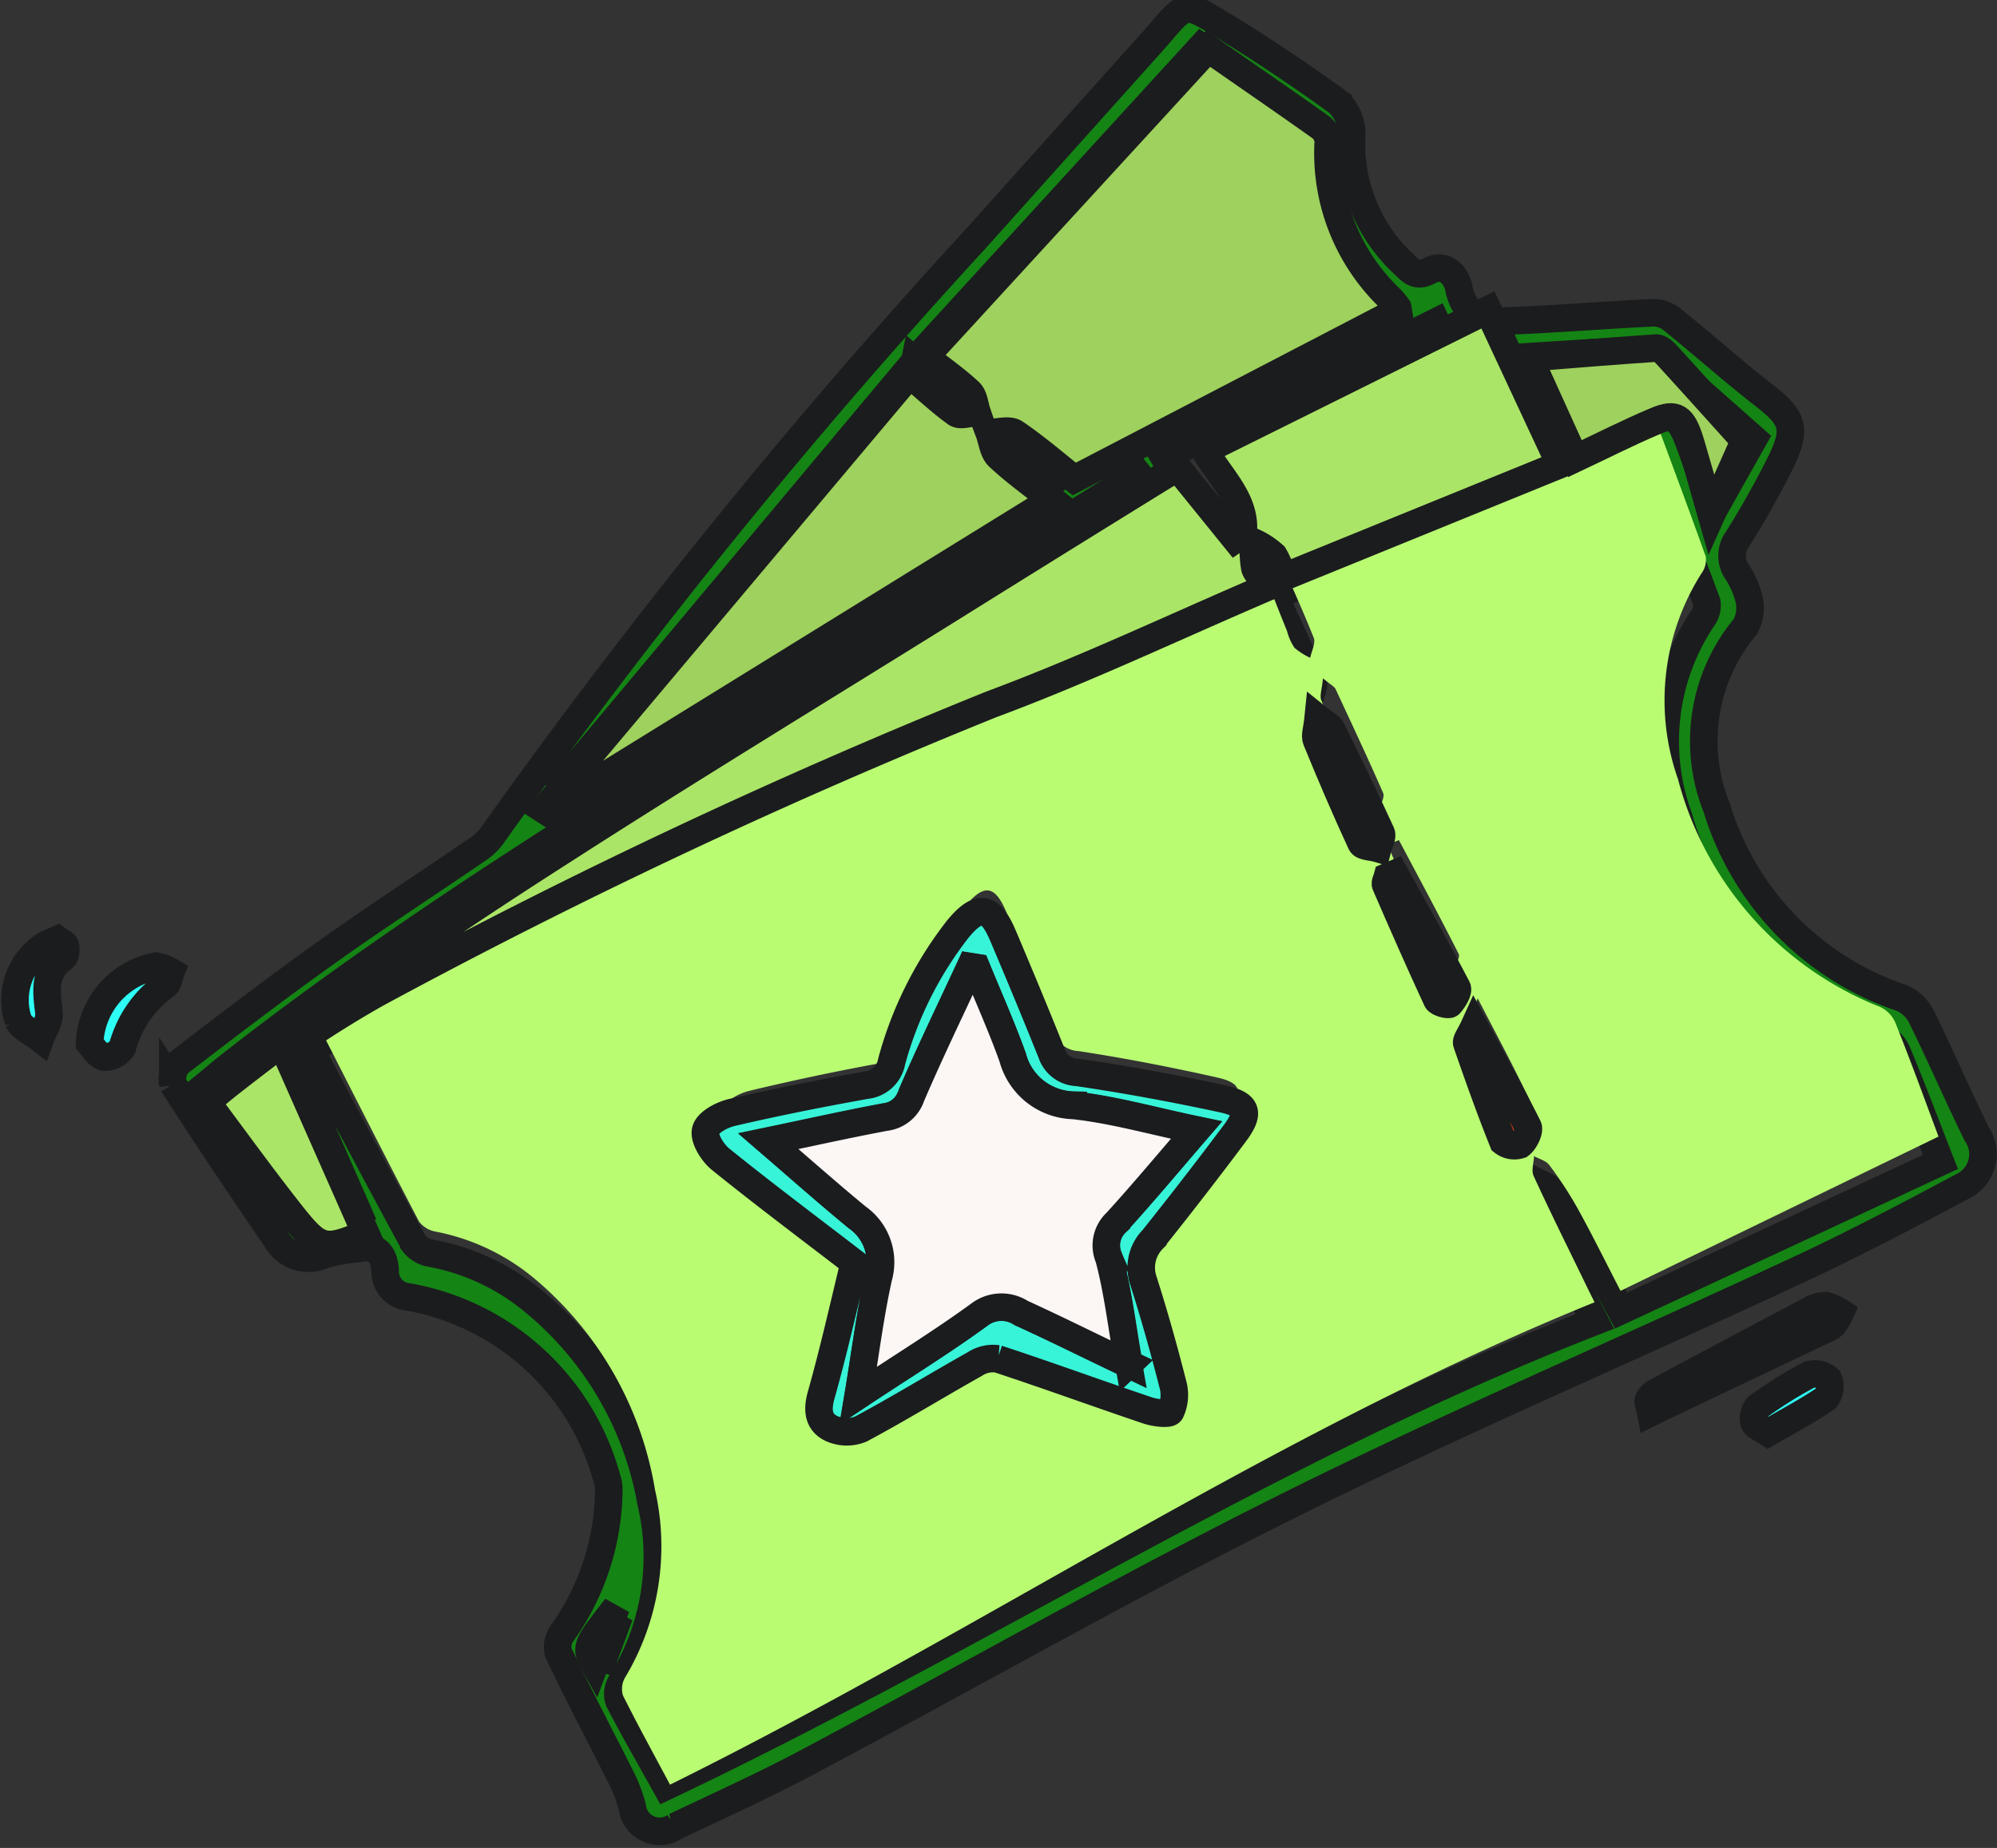
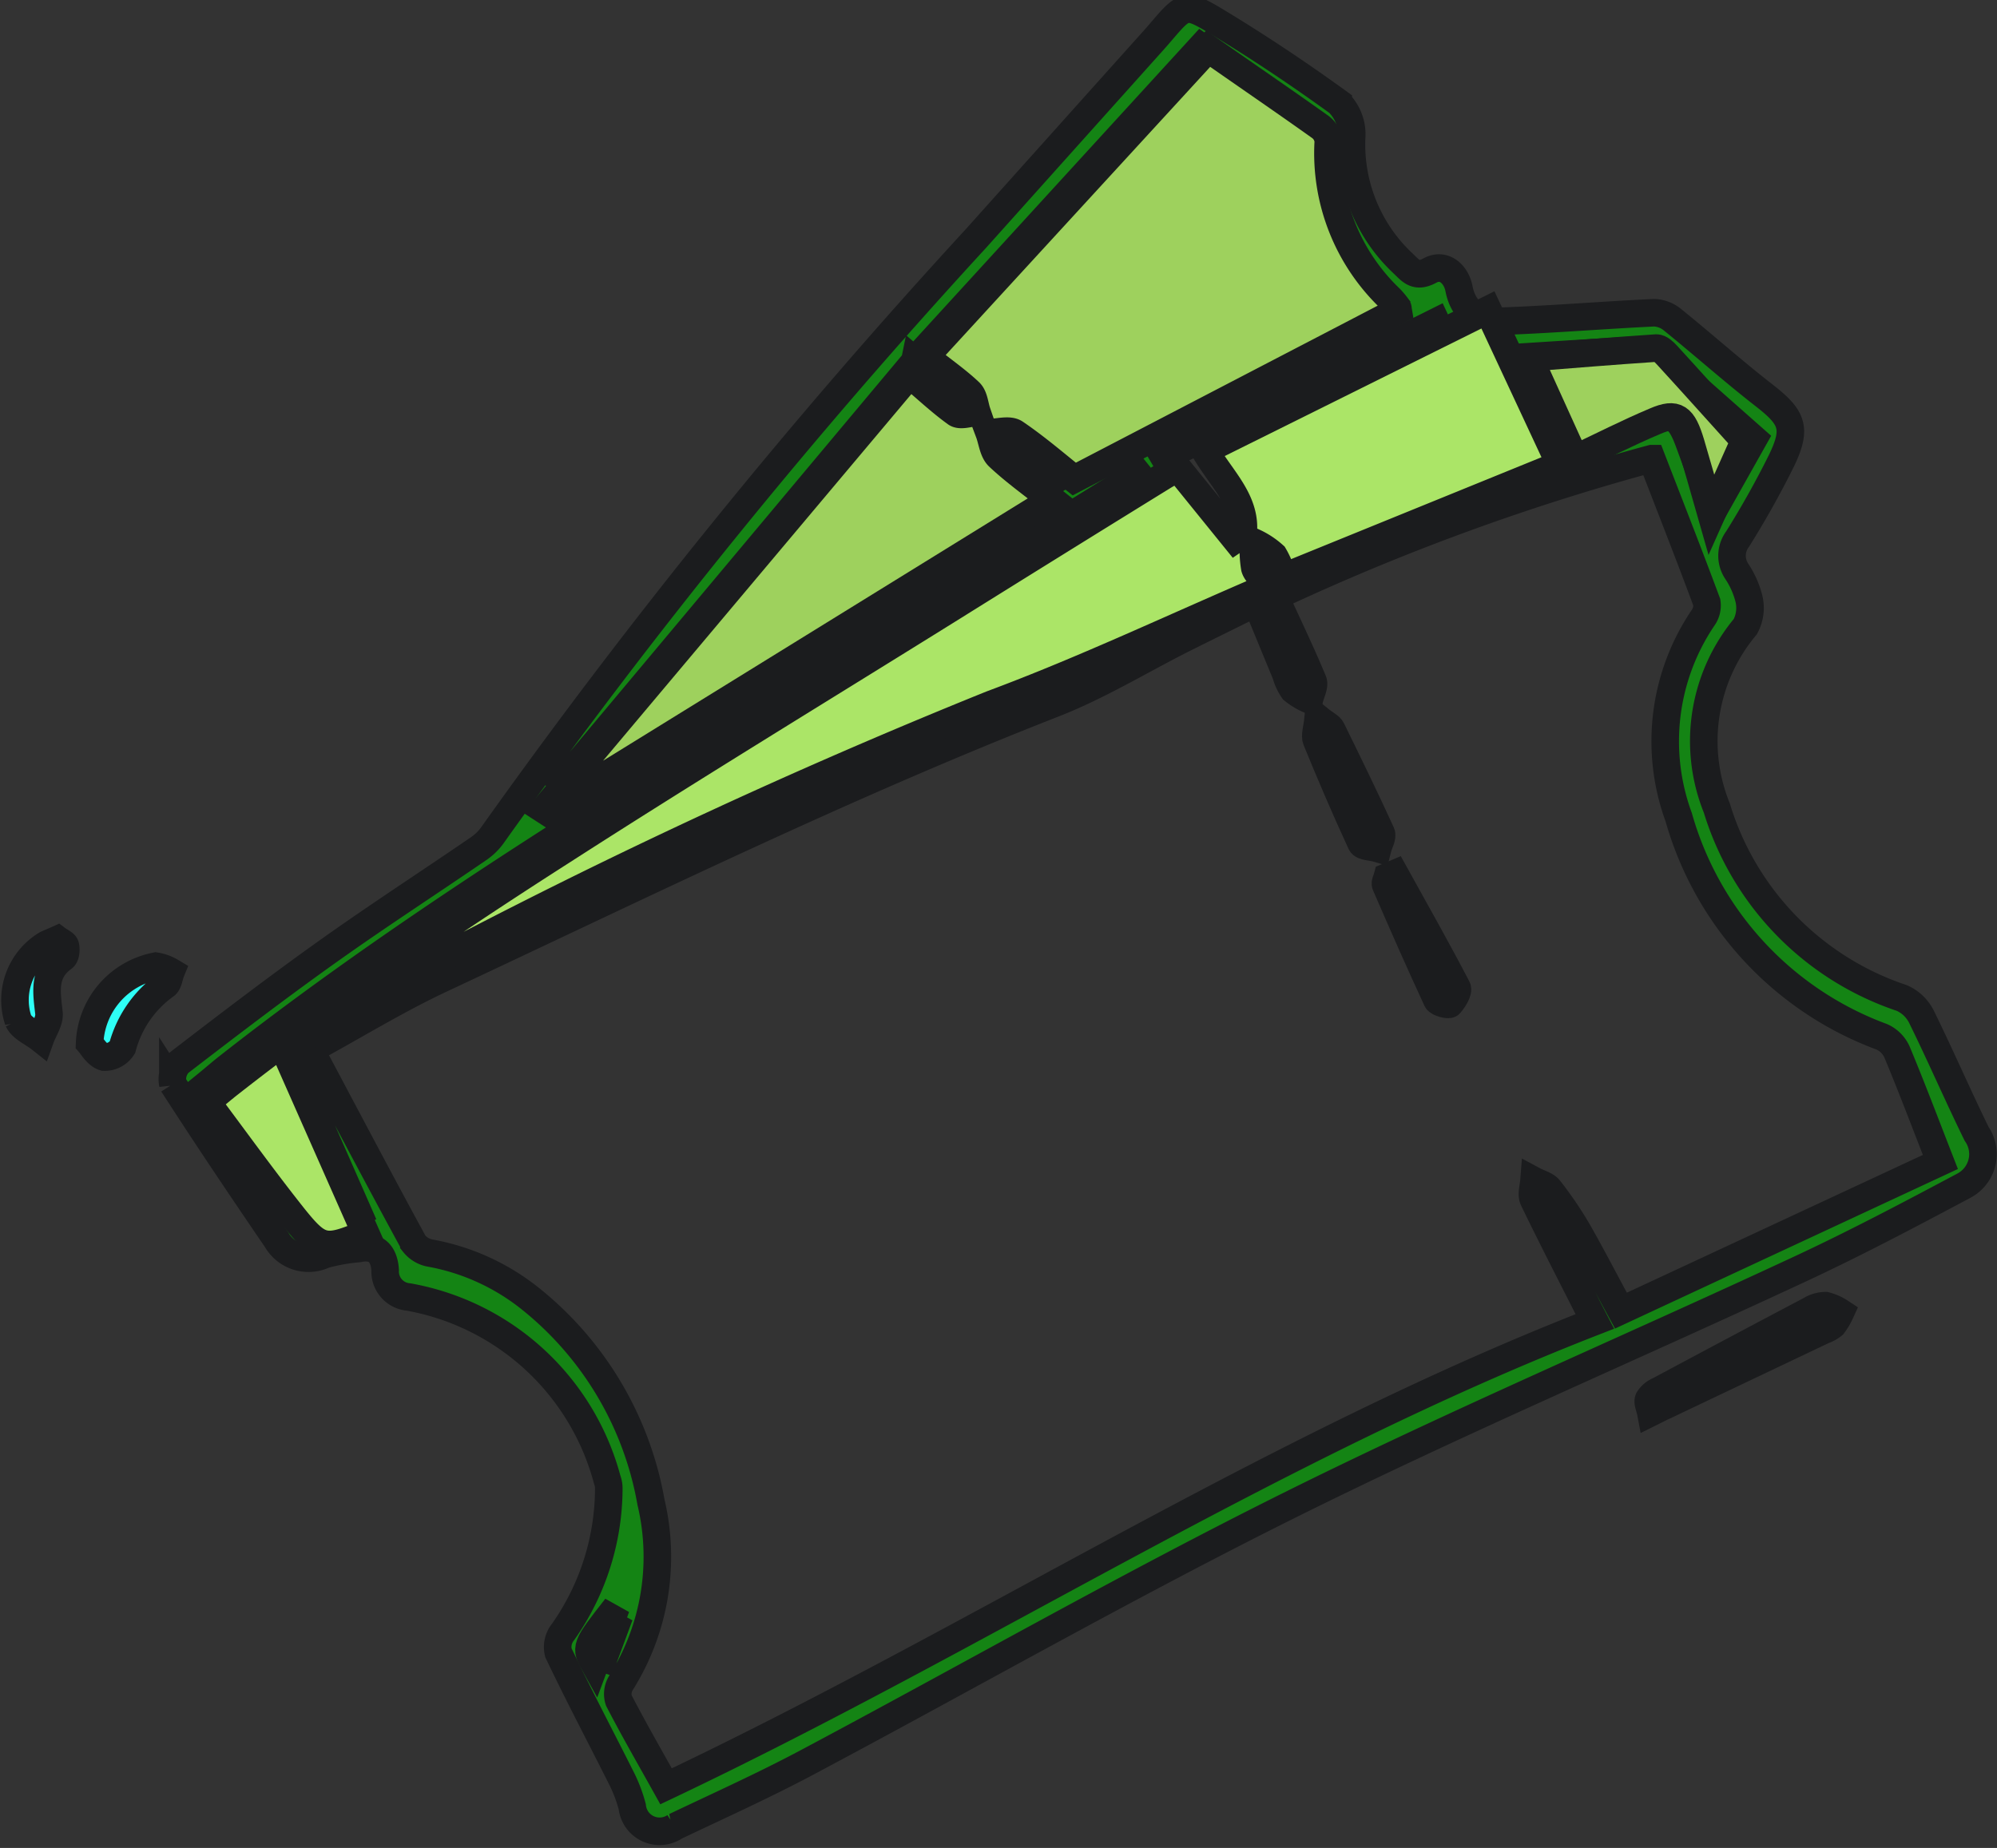
<svg xmlns="http://www.w3.org/2000/svg" width="36.231" height="33.534" viewBox="0 0 36.231 33.534">
  <rect x="0" y="0" width="36.231" height="33.534" fill="#333333" stroke="none" />
  <g id="Group_2272" data-name="Group 2272" transform="translate(-709.377 -370.924)">
    <path id="Path_2859" data-name="Path 2859" d="M717.023,393.581a3.406,3.406,0,0,0-.621.111.667.667,0,0,1-.864-.27c-.638-.936-1.271-1.874-1.883-2.826a.427.427,0,0,1,.117-.391c.9-.692,1.8-1.38,2.726-2.038.893-.635,1.813-1.231,2.714-1.849a1.014,1.014,0,0,0,.249-.249,111.359,111.359,0,0,1,8.757-10.809q1.6-1.786,3.2-3.571c.053-.059.106-.119.157-.179.434-.506.452-.536,1.023-.191.753.455,1.488.946,2.2,1.462a.808.808,0,0,1,.245.6,2.955,2.955,0,0,0,.929,2.321c.143.135.232.271.49.131s.476.071.526.325c.1.51.462.607.875.591.889-.035,1.776-.108,2.665-.15a.556.556,0,0,1,.339.131c.552.446,1.084.921,1.643,1.357.53.411.617.6.328,1.2q-.361.727-.793,1.417a.508.508,0,0,0-.019.584,1.591,1.591,0,0,1,.223.5.715.715,0,0,1-.065.507,3.241,3.241,0,0,0-.517,3.293,5.246,5.246,0,0,0,3.357,3.447.727.727,0,0,1,.361.351c.344.7.652,1.413.995,2.113a.647.647,0,0,1-.163.9.7.7,0,0,1-.08.048c-1,.533-2,1.061-3.032,1.539-3.048,1.419-6.143,2.738-9.153,4.234-2.976,1.479-5.865,3.13-8.8,4.691-.78.415-1.586.778-2.384,1.158a.5.5,0,0,1-.695-.131.506.506,0,0,1-.084-.23,2.636,2.636,0,0,0-.185-.494c-.384-.766-.786-1.525-1.155-2.3a.437.437,0,0,1,.089-.38,4.539,4.539,0,0,0,.826-2.6.441.441,0,0,0-.028-.156,4.562,4.562,0,0,0-3.606-3.318.463.463,0,0,1-.423-.484C717.49,393.7,717.359,393.509,717.023,393.581Zm28.7-1.571c-.271-.695-.517-1.348-.786-1.993a.548.548,0,0,0-.277-.278,5.988,5.988,0,0,1-3.685-3.986,4,4,0,0,1,.439-3.613.385.385,0,0,0,.071-.286c-.321-.864-.658-1.723-1-2.607a41.854,41.854,0,0,0-6.834,2.506c.246.539.481,1.027.689,1.528.037.089-.042.226-.067.341a1.235,1.235,0,0,1-.291-.176.939.939,0,0,1-.133-.286c-.174-.421-.347-.844-.536-1.3-.456.225-.869.429-1.281.634-.8.4-1.571.877-2.4,1.2-3.786,1.482-7.428,3.271-11.106,4.994-.795.372-1.548.835-2.374,1.286.643,1.209,1.251,2.365,1.876,3.512a.492.492,0,0,0,.315.181,4.068,4.068,0,0,1,1.786.814,6.074,6.074,0,0,1,2.2,3.7,4.3,4.3,0,0,1-.546,3.286.379.379,0,0,0-.037.315c.266.514.555,1.016.857,1.558,5.706-2.709,10.985-6.154,16.851-8.436-.088-.17-.131-.251-.172-.334-.316-.625-.637-1.247-.941-1.878-.044-.091,0-.227.009-.343.095.051.219.08.279.158a6.723,6.723,0,0,1,.512.753c.261.456.5.924.786,1.448Zm-18.608-14.526-6.371,7.61.052.034,8.8-5.455c-.341-.271-.651-.494-.929-.753-.1-.094-.114-.278-.167-.421.153,0,.347-.064.451.006.375.255.72.556,1.033.8l5.643-2.947c-.006-.029,0-.044-.011-.053-.041-.052-.081-.1-.126-.153a3.521,3.521,0,0,1-1.082-2.755.342.342,0,0,0-.139-.249c-.63-.451-1.268-.891-1.956-1.371l-4.928,5.388c.3.236.549.409.767.616.081.078.09.234.131.357-.124.008-.286.071-.366.014-.264-.192-.5-.42-.8-.678Zm-11.5,12.248a18.018,18.018,0,0,1,1.588-1.016,105.137,105.137,0,0,1,10.726-5.061c1.636-.61,3.214-1.366,4.846-2.066-.117-.136-.231-.214-.261-.318a1.837,1.837,0,0,1-.021-.451,1.379,1.379,0,0,1,.351.233,1.344,1.344,0,0,1,.153.387l4.836-1.975-1.258-2.7-4.934,2.461c.3.509.731.885.667,1.461l-.133.091-1-1.245c-.081.046-.174.093-.261.148q-1.849,1.15-3.7,2.3c-2.261,1.413-4.535,2.8-6.775,4.246-1.986,1.278-3.938,2.608-5.8,4.071-.111.087-.214.179-.392.324.511.684.986,1.346,1.491,1.986.477.6.566.611,1.277.31ZM738.62,379.2c.581-.218,1.164-.454,1.759-.656.46-.156.606-.071.776.387.143.385.28.772.453,1.25l.728-1.295c-.6-.53-1.15-1.019-1.7-1.5a.386.386,0,0,0-.224-.119c-.934.05-1.866.111-2.79.17Zm-17.235,22.047.373-1.006c-.542.7-.542.7-.371,1Z" transform="translate(-1.142)" fill="#148414" stroke="#1b1c1e" stroke-width="0.5" />
    <path id="Path_2860" data-name="Path 2860" d="M751.181,405.972c-.019-.1-.064-.184-.039-.242a.4.4,0,0,1,.184-.156q1.375-.736,2.753-1.464a.533.533,0,0,1,.273-.078.9.9,0,0,1,.271.121,1.234,1.234,0,0,1-.134.227.573.573,0,0,1-.179.1l-2.889,1.374C751.358,405.881,751.3,405.913,751.181,405.972Z" transform="translate(-11.854 -9.414)" fill="#2efff6" stroke="#1b1c1e" stroke-width="0.5" />
    <path id="Path_2861" data-name="Path 2861" d="M711.544,396.805a1.485,1.485,0,0,1,1.2-1.4.78.78,0,0,1,.276.1c-.034.083-.042.2-.1.245a2.031,2.031,0,0,0-.781,1.128.38.38,0,0,1-.332.177C711.677,397.016,711.588,396.855,711.544,396.805Z" transform="translate(-0.541 -6.948)" fill="#2efff6" stroke="#1b1c1e" stroke-width="0.5" />
    <path id="Path_2862" data-name="Path 2862" d="M710.421,394.727c.052.039.135.071.143.118.016.067.005.183-.041.214-.368.267-.3.623-.258,1,.018.147-.1.311-.156.468-.136-.108-.334-.188-.4-.329a1.18,1.18,0,0,1,.507-1.381C710.279,394.786,710.342,394.763,710.421,394.727Z" transform="translate(0 -6.754)" fill="#2efff6" stroke="#1b1c1e" stroke-width="0.5" />
-     <path id="Path_2863" data-name="Path 2863" d="M754.074,406.833c-.119-.081-.236-.12-.254-.185a.322.322,0,0,1,.063-.282,7.834,7.834,0,0,1,.936-.586.37.37,0,0,1,.351.081.356.356,0,0,1-.048.349C754.789,406.437,754.43,406.626,754.074,406.833Z" transform="translate(-12.619 -9.909)" fill="#2efff6" stroke="#1b1c1e" stroke-width="0.5" />
-     <path id="Path_2864" data-name="Path 2864" d="M746.732,394.439l-5.769,2.8c-.281-.544-.52-1.03-.781-1.5a6.948,6.948,0,0,0-.51-.781c-.06-.081-.184-.111-.278-.164-.005.12-.052.261-.009.357.3.655.622,1.3.936,1.949.041.086.084.171.171.346-5.839,2.368-11.094,5.942-16.774,8.754-.3-.563-.587-1.084-.853-1.617a.411.411,0,0,1,.037-.326,4.627,4.627,0,0,0,.544-3.406,6.356,6.356,0,0,0-2.195-3.841,3.968,3.968,0,0,0-1.775-.844.486.486,0,0,1-.313-.187c-.621-1.19-1.227-2.389-1.867-3.643.821-.466,1.571-.946,2.363-1.333,3.658-1.786,7.285-3.643,11.055-5.182.826-.337,1.595-.829,2.391-1.247.409-.214.821-.424,1.274-.657.188.476.357.914.534,1.351a1,1,0,0,0,.133.3,1.249,1.249,0,0,0,.286.183c.025-.119.1-.262.067-.357-.206-.519-.44-1.026-.685-1.585a40.638,40.638,0,0,1,6.8-2.6c.34.917.675,1.808.995,2.706a.411.411,0,0,1-.071.294,4.3,4.3,0,0,0-.433,3.743,6.121,6.121,0,0,0,3.668,4.135.559.559,0,0,1,.276.286C746.217,393.04,746.463,393.717,746.732,394.439Zm-19.477,1.907c-.179.761-.357,1.589-.571,2.4-.071.274-.044.484.171.6a.621.621,0,0,0,.516.014c.671-.374,1.318-.792,1.981-1.181a.548.548,0,0,1,.393-.093c.871.3,1.732.628,2.6.935.129.046.375.077.4.022a.745.745,0,0,0,.042-.48c-.156-.636-.325-1.27-.516-1.9a.758.758,0,0,1,.166-.749q.725-.948,1.421-1.921c.266-.371.223-.528-.214-.626-.832-.187-1.671-.35-2.513-.479a.493.493,0,0,1-.454-.353c-.274-.714-.557-1.421-.841-2.128-.214-.54-.423-.571-.777-.128a6.886,6.886,0,0,0-1.155,2.412.509.509,0,0,1-.442.429q-1.161.214-2.312.491c-.181.044-.436.183-.471.328a.7.7,0,0,0,.259.526c.737.629,1.5,1.227,2.313,1.879Zm11.116-4.411c-.076.176-.143.259-.129.309.2.6.4,1.2.627,1.786.021.056.239.1.3.055.083-.065.171-.254.136-.327-.281-.587-.589-1.161-.931-1.822Zm-1.428-2.876-.126.05c-.012.05-.046.11-.031.146.291.7.584,1.4.891,2.093.024.054.2.1.222.071.068-.08.159-.233.127-.295-.35-.692-.72-1.377-1.084-2.065Zm-1.379-2.933c-.019.2-.062.311-.031.391.247.629.5,1.256.776,1.873.029.064.189.064.286.094.023-.094.091-.21.061-.279-.276-.633-.571-1.258-.861-1.882-.022-.052-.091-.081-.231-.2Z" transform="translate(-2.185 -2.89)" fill="#b9fc72" />
    <path id="Path_2865" data-name="Path 2865" d="M729.722,378.006c.315.267.561.5.839.7.084.058.252-.006.381-.014-.043-.125-.051-.286-.136-.367-.226-.214-.486-.394-.8-.643l5.13-5.59c.714.5,1.381.955,2.036,1.422a.356.356,0,0,1,.143.259,3.646,3.646,0,0,0,1.126,2.857c.046.05.089.1.131.159.007.009.006.025.011.055l-5.877,3.058c-.326-.259-.685-.571-1.075-.835-.108-.071-.311-.009-.47-.007.056.149.071.339.174.436.286.269.61.5.964.781l-9.162,5.661-.054-.035Z" transform="translate(-3.839 -0.285)" fill="#9ed15d" stroke="#1b1c1e" stroke-width="0.5" />
    <path id="Path_2866" data-name="Path 2866" d="M715.946,392.19l1.459,3.3c-.739.311-.833.3-1.329-.322-.526-.664-1.021-1.351-1.552-2.061.183-.151.294-.246.409-.336,1.936-1.516,3.968-2.9,6.035-4.222,2.332-1.5,4.7-2.941,7.052-4.406q1.922-1.2,3.848-2.389c.091-.056.186-.105.271-.153l1.046,1.292.138-.094c.067-.6-.385-.989-.694-1.516l5.136-2.553,1.309,2.807-5.034,2.049a1.4,1.4,0,0,0-.159-.4,1.438,1.438,0,0,0-.366-.241,1.913,1.913,0,0,0,.021.469c.031.106.15.188.272.329-1.7.726-3.342,1.51-5.045,2.143a109.756,109.756,0,0,0-11.164,5.252A18.914,18.914,0,0,0,715.946,392.19Z" transform="translate(-1.393 -2.183)" fill="#abe567" stroke="#1b1c1e" stroke-width="0.5" />
    <path id="Path_2867" data-name="Path 2867" d="M748.941,381.707l-.83-1.831c.764-.061,1.536-.124,2.309-.176.061,0,.134.066.186.123.458.5.914,1.009,1.41,1.559l-.6,1.344c-.143-.5-.256-.9-.374-1.3-.143-.474-.261-.564-.643-.4C749.9,381.236,749.422,381.481,748.941,381.707Z" transform="translate(-10.99 -2.46)" fill="#9ed15d" stroke="#1b1c1e" stroke-width="0.5" />
    <path id="Path_2868" data-name="Path 2868" d="M724.333,412.736c-.178-.319-.178-.319.389-1.044Z" transform="translate(-4.166 -11.602)" fill="#ef430f" stroke="#1b1c1e" stroke-width="0.5" />
-     <path id="Path_2869" data-name="Path 2869" d="M729.885,400.392c-.848-.652-1.647-1.25-2.424-1.878-.148-.119-.309-.379-.271-.526s.3-.286.493-.327c.8-.186,1.608-.346,2.418-.491a.523.523,0,0,0,.463-.429,6.768,6.768,0,0,1,1.207-2.412c.371-.445.586-.411.813.128.3.707.594,1.415.88,2.128a.511.511,0,0,0,.474.353c.881.129,1.758.292,2.628.479.457.1.5.255.224.626q-.727.971-1.486,1.921a.734.734,0,0,0-.174.749c.2.626.377,1.259.54,1.9a.713.713,0,0,1-.044.48c-.03.055-.286.024-.421-.022-.908-.306-1.809-.636-2.719-.935a.6.6,0,0,0-.411.093c-.693.389-1.371.807-2.071,1.181a.676.676,0,0,1-.54-.014c-.226-.112-.257-.323-.179-.6C729.515,401.98,729.7,401.152,729.885,400.392Zm4.983,1.836c-.125-.7-.193-1.328-.365-1.928a.571.571,0,0,1,.138-.649c.476-.522.929-1.065,1.451-1.671-.816-.17-1.519-.372-2.235-.449a1.171,1.171,0,0,1-1.1-.871c-.2-.55-.436-1.085-.658-1.626l-.107-.017c-.362.781-.738,1.555-1.077,2.346a.56.56,0,0,1-.468.381c-.681.127-1.357.278-2.123.438.577.5,1.087.949,1.613,1.382a.991.991,0,0,1,.386,1.079c-.149.68-.236,1.374-.366,2.152.778-.513,1.512-.964,2.2-1.47a.659.659,0,0,1,.755-.026C733.551,401.587,734.171,401.895,734.869,402.227Z" transform="translate(-5.01 -6.553)" fill="#37f4d8" stroke="#1b1c1e" stroke-width="0.5" />
-     <path id="Path_2870" data-name="Path 2870" d="M746.66,396.93c.357.661.681,1.235.974,1.824.036.071-.056.263-.143.328a.333.333,0,0,1-.31-.055c-.236-.589-.449-1.188-.656-1.786C746.508,397.189,746.58,397.106,746.66,396.93Z" transform="translate(-10.536 -7.384)" fill="#ef430f" stroke="#1b1c1e" stroke-width="0.5" />
    <path id="Path_2871" data-name="Path 2871" d="M744.628,393.055c.381.688.768,1.373,1.132,2.071.033.062-.062.214-.133.295-.024.026-.207-.021-.232-.071-.321-.693-.628-1.392-.932-2.093-.016-.037.021-.1.033-.146Z" transform="translate(-9.947 -6.277)" fill="#ef430f" stroke="#1b1c1e" stroke-width="0.5" />
    <path id="Path_2872" data-name="Path 2872" d="M742.732,389.109c.143.116.219.143.244.2.306.624.611,1.249.9,1.882.031.071-.04.184-.064.279-.1-.03-.272-.03-.3-.094-.286-.618-.553-1.243-.811-1.873C742.667,389.423,742.712,389.308,742.732,389.109Z" transform="translate(-9.44 -5.149)" fill="#ef430f" stroke="#1b1c1e" stroke-width="0.5" />
-     <path id="Path_2873" data-name="Path 2873" d="M735.316,402.635c-.7-.333-1.318-.643-1.946-.929a.658.658,0,0,0-.755.026c-.693.506-1.429.956-2.2,1.47.129-.779.214-1.472.366-2.152a.991.991,0,0,0-.386-1.079c-.526-.433-1.036-.886-1.613-1.382.767-.16,1.443-.311,2.123-.438a.561.561,0,0,0,.468-.381c.339-.791.714-1.565,1.077-2.346l.107.017c.221.541.461,1.076.658,1.626a1.171,1.171,0,0,0,1.1.871c.714.076,1.419.279,2.235.449-.523.606-.976,1.149-1.451,1.671a.571.571,0,0,0-.138.648C735.122,401.31,735.193,401.936,735.316,402.635Z" transform="translate(-5.465 -6.954)" fill="#fcf6f5" stroke="#1b1c1e" stroke-width="0.5" />
  </g>
</svg>